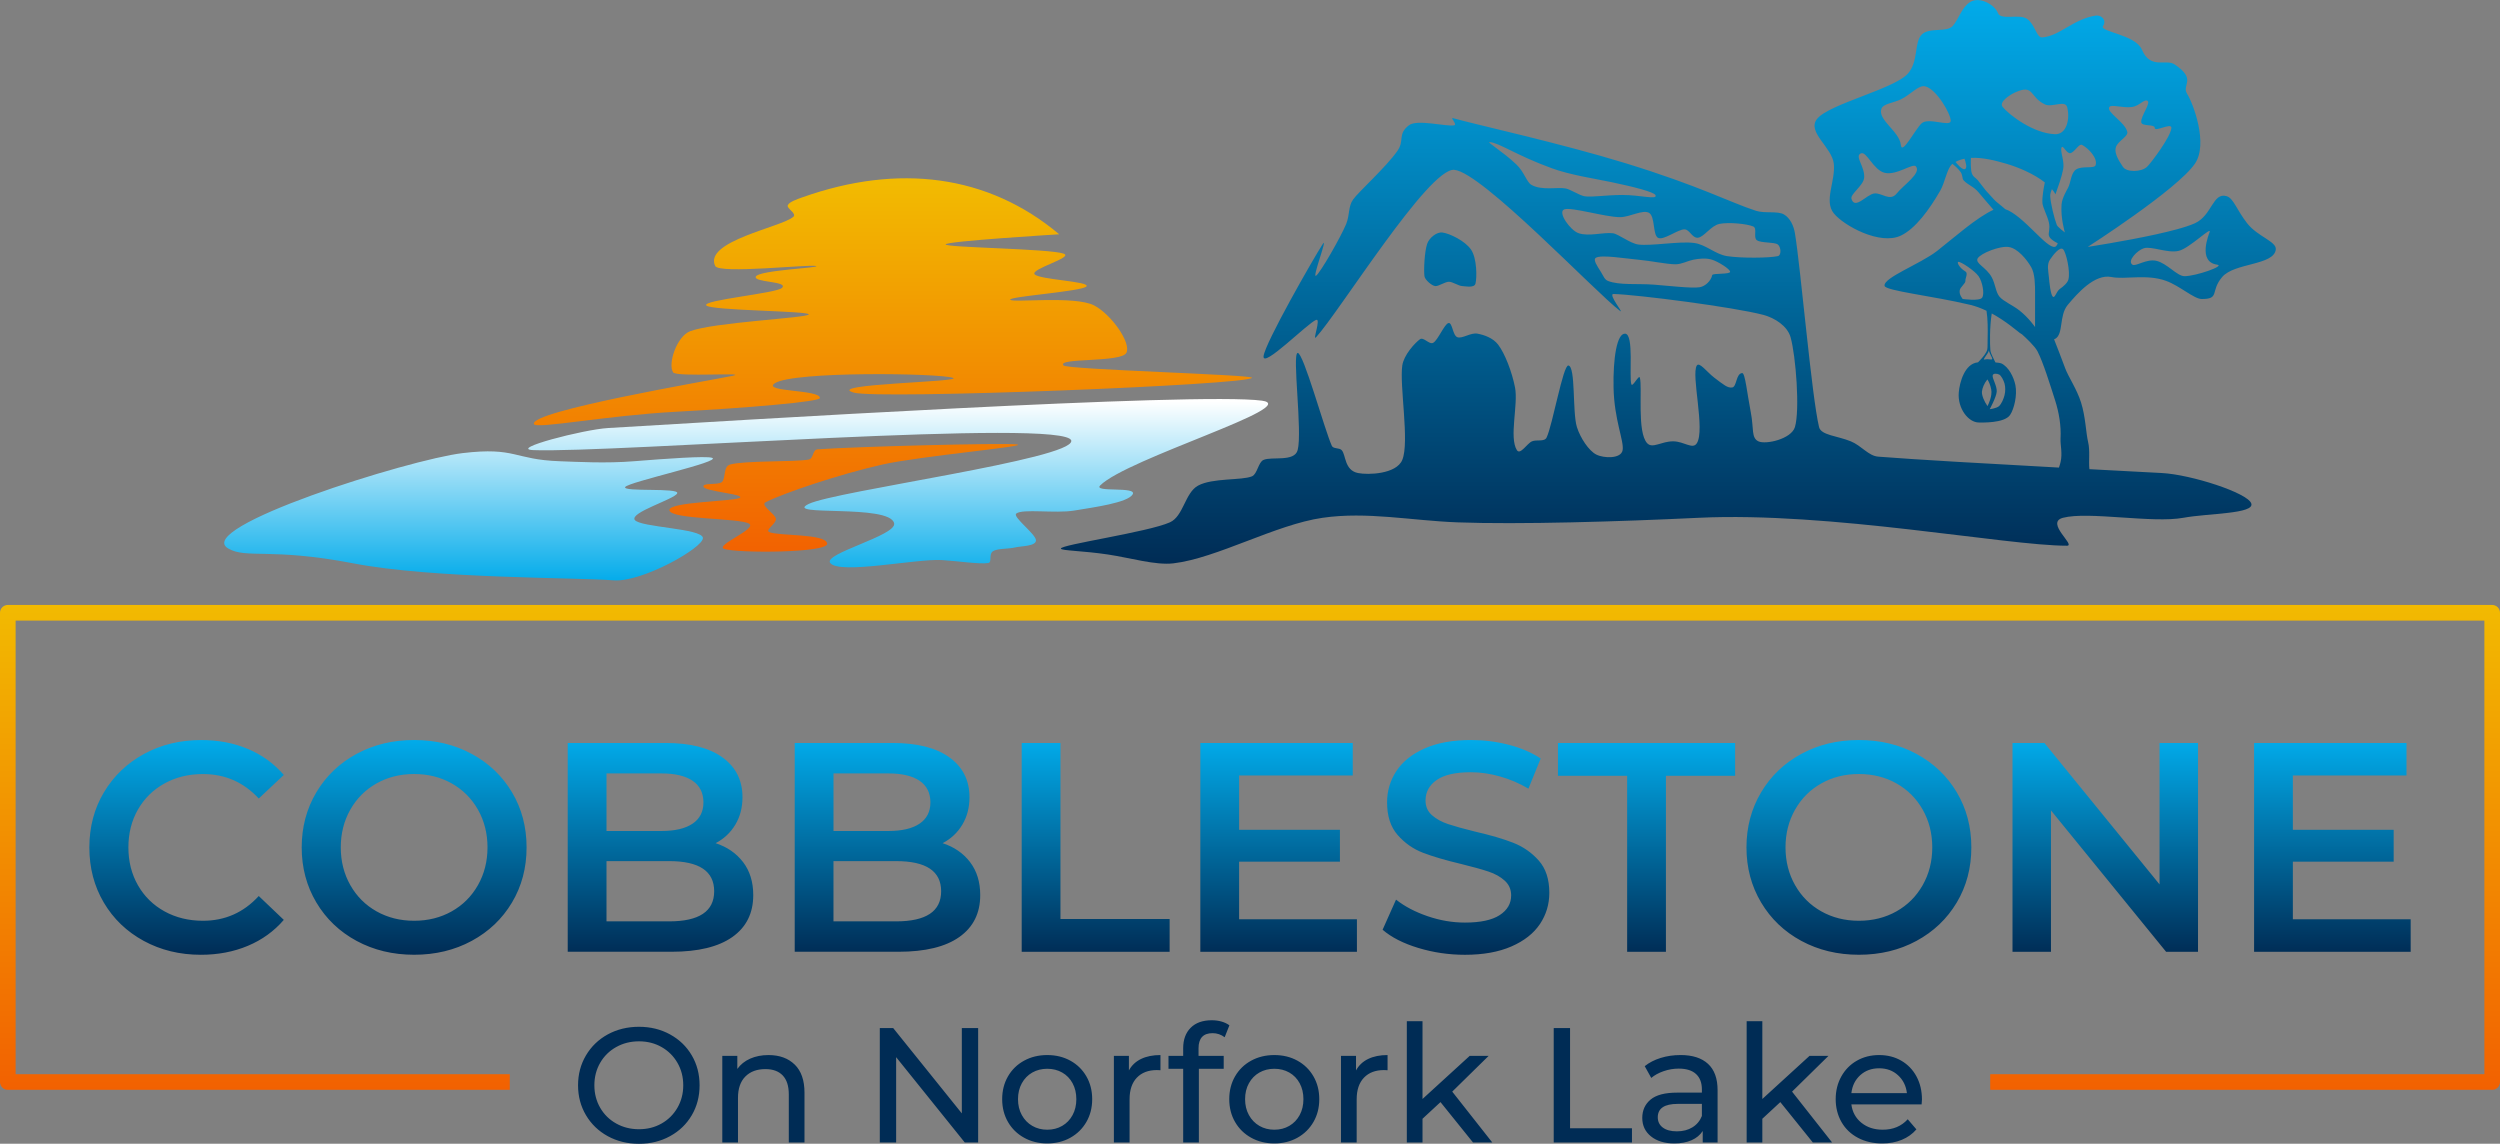
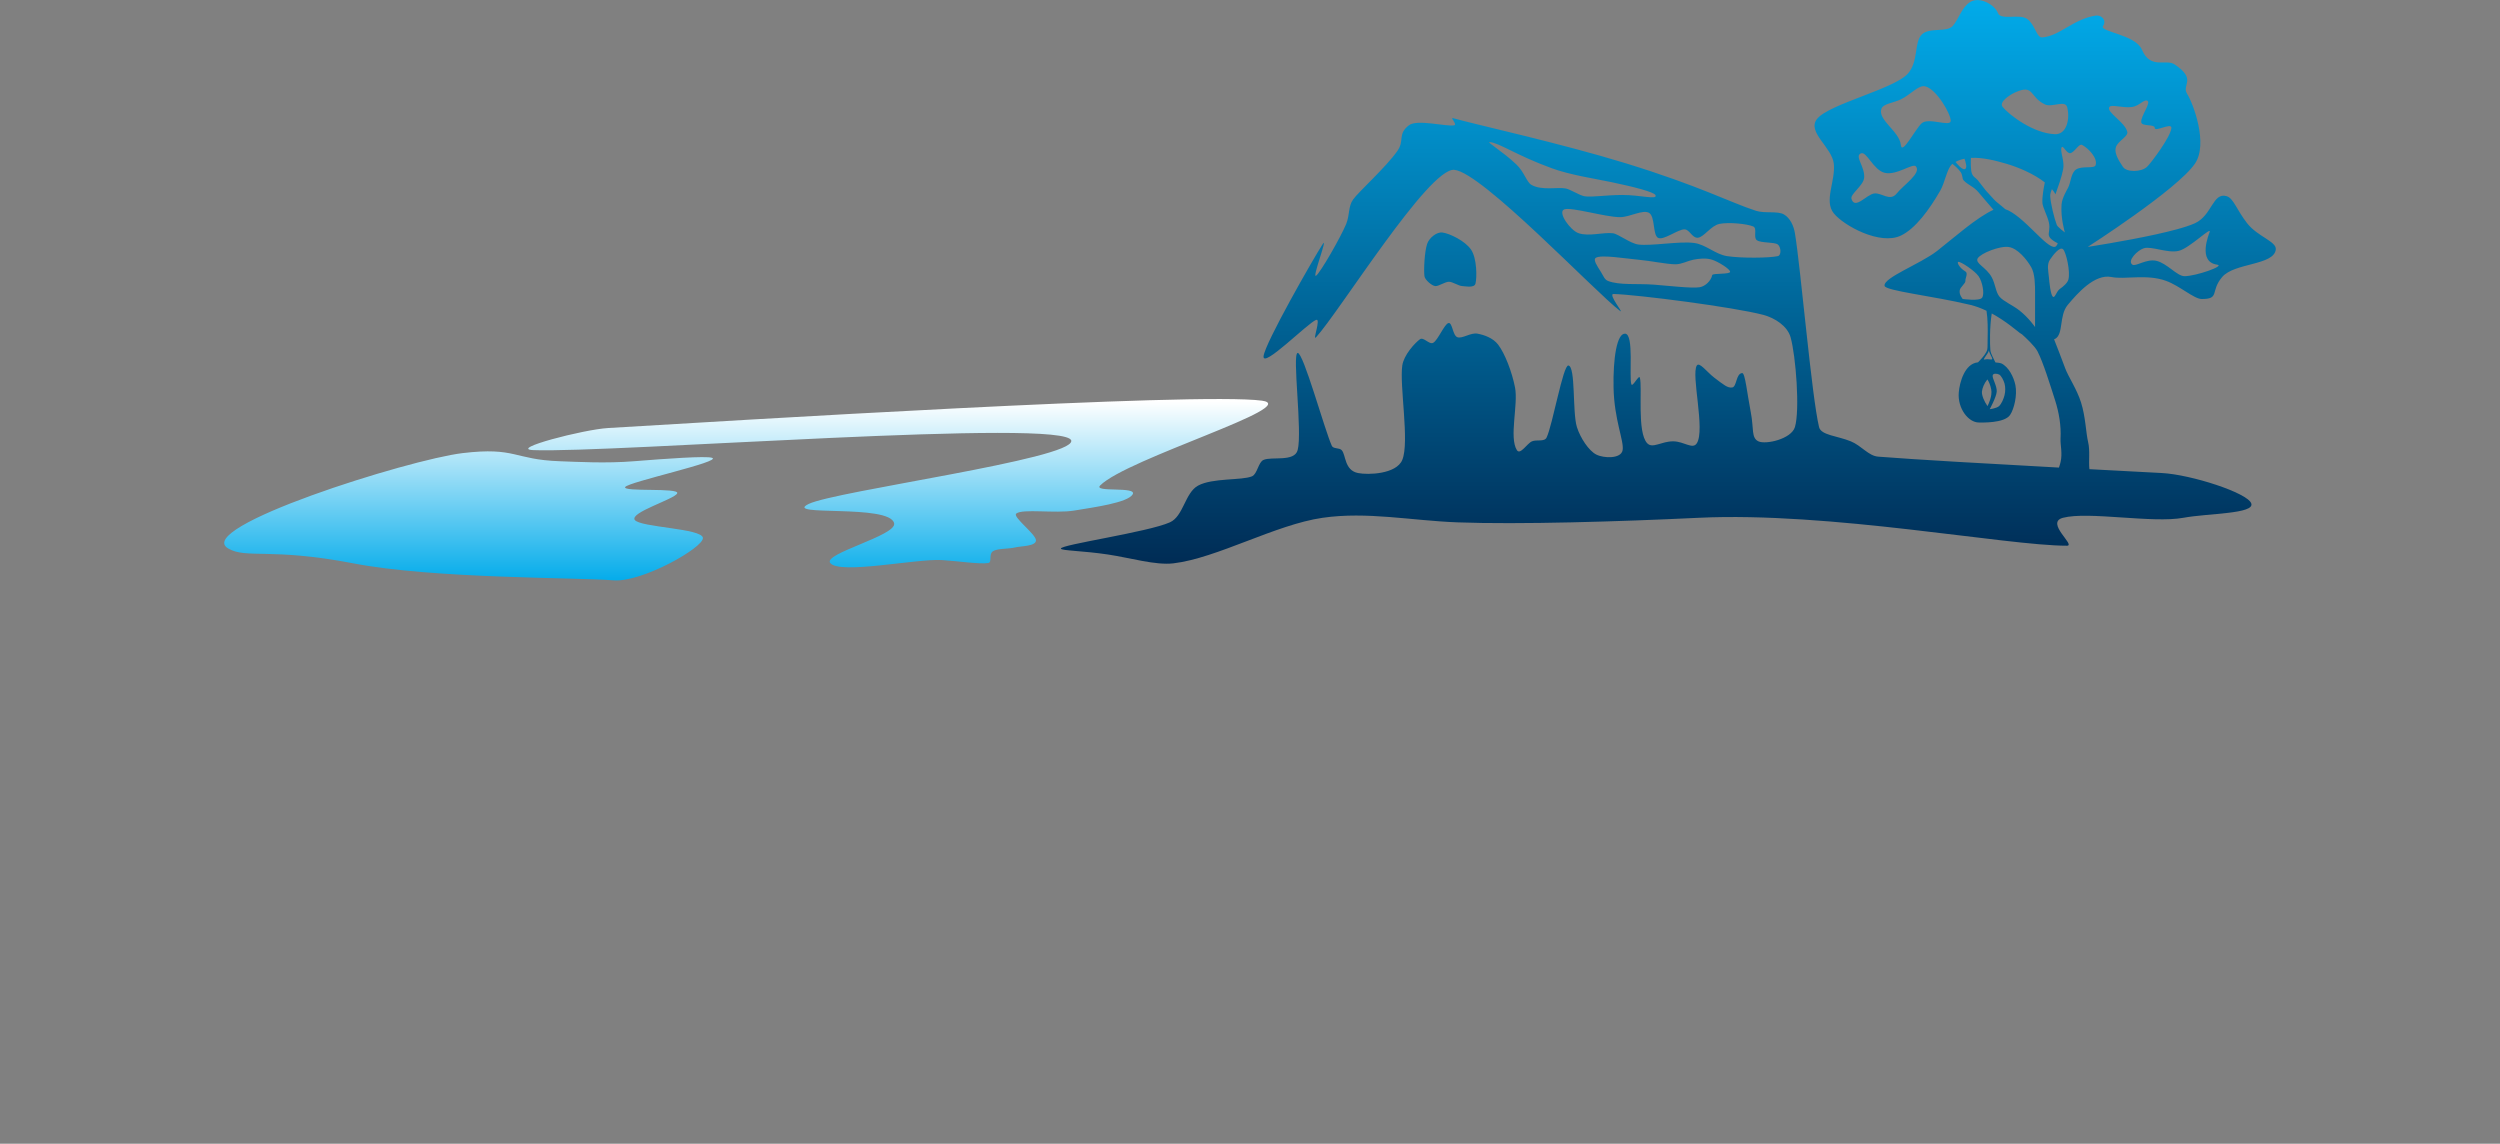
<svg xmlns="http://www.w3.org/2000/svg" xmlns:xlink="http://www.w3.org/1999/xlink" id="Layer_2" viewBox="0 0 2000 915.01">
  <rect x="0" y="0" width="2000" height="915.01" fill="#808080" stroke="none" />
  <defs>
    <style>.cls-1{fill:url(#linear-gradient-2);}.cls-2{fill:url(#linear-gradient-3);}.cls-2,.cls-3,.cls-4{fill-rule:evenodd;}.cls-3{fill:url(#linear-gradient-5);}.cls-5{fill:#002c55;}.cls-4{fill:url(#linear-gradient-4);}.cls-6{fill:url(#linear-gradient);}</style>
    <linearGradient id="linear-gradient" x1="1000" y1="763.81" x2="1000" y2="592.01" gradientUnits="userSpaceOnUse">
      <stop offset="0" stop-color="#002c55" />
      <stop offset="1" stop-color="#01abea" />
    </linearGradient>
    <linearGradient id="linear-gradient-2" x1="1000" y1="871.86" x2="1000" y2="483.96" gradientUnits="userSpaceOnUse">
      <stop offset="0" stop-color="#f26101" />
      <stop offset="1" stop-color="#f2ba01" />
    </linearGradient>
    <linearGradient id="linear-gradient-3" x1="714.33" y1="445.03" x2="714.33" y2="147.02" xlink:href="#linear-gradient-2" />
    <linearGradient id="linear-gradient-4" x1="596.92" y1="466.25" x2="596.92" y2="321.13" gradientUnits="userSpaceOnUse">
      <stop offset="0" stop-color="#01abea" />
      <stop offset="1" stop-color="#fff" />
    </linearGradient>
    <linearGradient id="linear-gradient-5" x1="1334.67" y1="450.97" x2="1334.67" y2="0" xlink:href="#linear-gradient" />
  </defs>
  <g id="COBN_Logo">
    <g id="COBN_Logo_RGB">
-       <path class="cls-5" d="M536.02,827.51c-7.41-4.05-15.68-6.08-24.83-6.08s-17.56,2.03-24.96,6.08c-7.41,4.05-13.22,9.65-17.45,16.8-4.23,7.14-6.34,15.12-6.34,23.92s2.11,16.78,6.34,23.92c4.23,7.15,10.04,12.74,17.45,16.8,7.41,4.05,15.73,6.08,24.96,6.08s17.43-2.03,24.83-6.08c7.41-4.05,13.2-9.63,17.38-16.73,4.18-7.1,6.27-15.09,6.27-23.98s-2.09-16.88-6.27-23.98c-4.18-7.1-9.98-12.68-17.38-16.73ZM541.96,886.19c-3.1,5.36-7.32,9.56-12.68,12.61-5.36,3.05-11.39,4.58-18.1,4.58s-12.79-1.53-18.23-4.58c-5.45-3.05-9.72-7.25-12.81-12.61-3.09-5.36-4.64-11.35-4.64-17.97s1.55-12.61,4.64-17.97c3.09-5.36,7.36-9.56,12.81-12.61,5.45-3.05,11.52-4.58,18.23-4.58s12.74,1.53,18.1,4.58c5.36,3.05,9.58,7.25,12.68,12.61,3.09,5.36,4.64,11.35,4.64,17.97s-1.55,12.61-4.64,17.97ZM635.81,851.69c5.18,5.1,7.78,12.57,7.78,22.42v39.86h-12.55v-38.43c0-6.71-1.61-11.76-4.84-15.16-3.23-3.4-7.84-5.1-13.85-5.1-6.8,0-12.15,1.98-16.08,5.95-3.92,3.96-5.88,9.65-5.88,17.06v35.68h-12.55v-69.27h12.02v10.46c2.53-3.57,5.95-6.32,10.26-8.23,4.31-1.92,9.22-2.88,14.7-2.88,8.8,0,15.79,2.55,20.98,7.65ZM769.45,822.47h13.07v91.49h-10.72l-54.89-68.23v68.23h-13.07v-91.49h10.72l54.9,68.23v-68.23ZM856.3,848.55c-5.45-3.01-11.61-4.51-18.49-4.51s-13.07,1.5-18.56,4.51c-5.49,3.01-9.78,7.19-12.87,12.55-3.09,5.36-4.64,11.43-4.64,18.23s1.55,12.87,4.64,18.23c3.09,5.36,7.39,9.56,12.87,12.61,5.49,3.05,11.68,4.57,18.56,4.57s13.05-1.53,18.49-4.57c5.45-3.05,9.72-7.25,12.81-12.61,3.09-5.36,4.64-11.43,4.64-18.23s-1.55-12.87-4.64-18.23c-3.09-5.36-7.36-9.54-12.81-12.55ZM858.06,892.07c-2.01,3.7-4.77,6.58-8.3,8.63-3.53,2.05-7.52,3.07-11.96,3.07s-8.43-1.02-11.96-3.07c-3.53-2.05-6.32-4.92-8.37-8.63-2.05-3.7-3.07-7.95-3.07-12.74s1.03-9.04,3.07-12.74c2.05-3.7,4.84-6.56,8.37-8.56,3.53-2,7.51-3.01,11.96-3.01s8.43,1,11.96,3.01c3.53,2.01,6.29,4.86,8.3,8.56,2,3.7,3.01,7.95,3.01,12.74s-1,9.04-3.01,12.74ZM912.82,847.18c4.27-2.09,9.45-3.14,15.55-3.14v12.15c-.7-.09-1.66-.13-2.88-.13-6.8,0-12.13,2.03-16.01,6.08-3.88,4.05-5.82,9.82-5.82,17.32v34.51h-12.55v-69.27h12.02v11.63c2.18-4.01,5.4-7.06,9.67-9.15ZM958.83,838.68v6.01h20.13v10.33h-19.87v58.95h-12.55v-58.95h-11.76v-10.33h11.76v-6.14c0-6.88,2-12.33,6.01-16.34,4.01-4.01,9.63-6.01,16.86-6.01,2.79,0,5.4.35,7.84,1.05,2.44.7,4.53,1.7,6.27,3.01l-3.79,9.54c-2.88-2.18-6.1-3.27-9.67-3.27-7.49,0-11.24,4.05-11.24,12.15ZM1037.97,848.55c-5.45-3.01-11.61-4.51-18.5-4.51s-13.07,1.5-18.56,4.51c-5.49,3.01-9.78,7.19-12.87,12.55-3.09,5.36-4.64,11.43-4.64,18.23s1.55,12.87,4.64,18.23c3.09,5.36,7.38,9.56,12.87,12.61,5.49,3.05,11.68,4.57,18.56,4.57s13.05-1.53,18.5-4.57c5.45-3.05,9.71-7.25,12.81-12.61,3.09-5.36,4.64-11.43,4.64-18.23s-1.55-12.87-4.64-18.23c-3.1-5.36-7.36-9.54-12.81-12.55ZM1039.73,892.07c-2.01,3.7-4.77,6.58-8.3,8.63-3.53,2.05-7.51,3.07-11.96,3.07s-8.43-1.02-11.96-3.07c-3.53-2.05-6.32-4.92-8.37-8.63-2.05-3.7-3.07-7.95-3.07-12.74s1.02-9.04,3.07-12.74c2.05-3.7,4.84-6.56,8.37-8.56,3.53-2,7.51-3.01,11.96-3.01s8.43,1,11.96,3.01c3.53,2.01,6.3,4.86,8.3,8.56,2,3.7,3.01,7.95,3.01,12.74s-1,9.04-3.01,12.74ZM1094.5,847.18c4.27-2.09,9.45-3.14,15.55-3.14v12.15c-.7-.09-1.66-.13-2.88-.13-6.8,0-12.13,2.03-16.01,6.08-3.88,4.05-5.82,9.82-5.82,17.32v34.51h-12.55v-69.27h12.02v11.63c2.18-4.01,5.4-7.06,9.67-9.15ZM1161.8,873.32l32.02,40.65h-15.42l-26.01-32.29-14.38,13.33v18.95h-12.55v-96.98h12.55v62.21l37.77-34.51h15.16l-29.15,28.62ZM1256.04,902.59h49.53v11.37h-62.6v-91.49h13.07v80.12ZM1344.39,844.04c-5.58,0-10.85.76-15.81,2.29-4.97,1.53-9.24,3.73-12.81,6.6l5.23,9.41c2.7-2.27,6.01-4.07,9.93-5.42,3.92-1.35,7.93-2.03,12.02-2.03,6.1,0,10.72,1.44,13.85,4.31,3.14,2.88,4.71,7.01,4.71,12.41v2.49h-19.87c-9.67,0-16.73,1.85-21.17,5.55-4.44,3.7-6.66,8.6-6.66,14.7s2.33,11.02,6.99,14.77c4.66,3.75,10.87,5.62,18.63,5.62,5.32,0,9.91-.85,13.79-2.55,3.88-1.7,6.86-4.16,8.95-7.39v9.15h11.89v-41.82c0-9.32-2.55-16.34-7.65-21.04-5.1-4.71-12.44-7.06-22.02-7.06ZM1361.51,892.79c-1.57,3.92-4.1,6.95-7.58,9.08-3.49,2.14-7.62,3.2-12.42,3.2s-8.54-1-11.24-3.01c-2.7-2.01-4.05-4.75-4.05-8.23,0-7.15,5.32-10.72,15.95-10.72h19.34v9.67ZM1433.66,873.32l32.02,40.65h-15.42l-26.01-32.29-14.38,13.33v18.95h-12.55v-96.98h12.55v62.21l37.77-34.51h15.16l-29.14,28.62ZM1537.57,879.72c0-6.97-1.46-13.16-4.38-18.56-2.92-5.4-6.97-9.61-12.16-12.61-5.18-3.01-11.09-4.51-17.71-4.51s-12.57,1.5-17.84,4.51c-5.27,3.01-9.41,7.21-12.42,12.61-3.01,5.4-4.51,11.46-4.51,18.17s1.55,12.9,4.64,18.3c3.09,5.4,7.47,9.61,13.13,12.61,5.66,3.01,12.16,4.51,19.48,4.51,5.75,0,10.96-.96,15.62-2.88,4.66-1.92,8.56-4.71,11.7-8.36l-6.93-8.1c-5.05,5.58-11.72,8.36-20,8.36-6.8,0-12.48-1.85-17.06-5.55-4.57-3.7-7.25-8.6-8.04-14.7h56.2c.18-1.57.26-2.83.26-3.79ZM1481.1,874.49c.7-5.92,3.07-10.72,7.12-14.37,4.05-3.66,9.08-5.49,15.1-5.49s11.04,1.85,15.09,5.56c4.05,3.7,6.43,8.47,7.12,14.31h-44.44Z" />
-       <path class="cls-6" d="M110.36,647.61c-5.09,8.91-7.64,19.01-7.64,30.3s2.55,21.4,7.64,30.3c5.09,8.91,12.17,15.87,21.24,20.88,9.07,5.01,19.33,7.52,30.78,7.52,17.66,0,32.53-6.6,44.62-19.8l20.04,19.09c-7.79,9.07-17.38,15.99-28.75,20.76-11.37,4.77-23.9,7.16-37.58,7.16-16.86,0-32.09-3.7-45.69-11.09-13.6-7.4-24.26-17.62-31.97-30.66-7.71-13.04-11.57-27.76-11.57-44.14s3.9-31.1,11.69-44.14c7.79-13.04,18.49-23.27,32.09-30.66,13.6-7.4,28.83-11.09,45.69-11.09,13.68,0,26.17,2.39,37.46,7.16,11.29,4.77,20.84,11.69,28.63,20.76l-20.04,18.85c-12.09-13.04-26.96-19.57-44.62-19.57-11.45,0-21.71,2.51-30.78,7.52-9.07,5.01-16.15,11.97-21.24,20.88ZM409.57,633.77c7.8,13.04,11.69,27.76,11.69,44.14s-3.9,31.1-11.69,44.14c-7.79,13.04-18.53,23.26-32.21,30.66-13.68,7.4-29.03,11.09-46.05,11.09s-32.37-3.7-46.05-11.09c-13.68-7.4-24.42-17.66-32.21-30.78-7.8-13.12-11.69-27.8-11.69-44.02s3.9-30.9,11.69-44.02c7.79-13.12,18.53-23.38,32.21-30.78,13.68-7.4,29.03-11.09,46.05-11.09s32.37,3.7,46.05,11.09c13.68,7.4,24.42,17.62,32.21,30.66ZM390,677.91c0-11.13-2.55-21.2-7.63-30.18-5.09-8.99-12.09-15.98-21-21-8.91-5.01-18.93-7.52-30.06-7.52s-21.16,2.51-30.06,7.52c-8.91,5.01-15.91,12.01-21,21-5.09,8.99-7.63,19.05-7.63,30.18s2.55,21.2,7.63,30.18c5.09,8.99,12.09,15.98,21,21,8.91,5.01,18.93,7.52,30.06,7.52s21.16-2.51,30.06-7.52c8.91-5.01,15.91-12.01,21-21,5.09-8.99,7.63-19.05,7.63-30.18ZM594.49,689.72c5.41,7.08,8.11,15.87,8.11,26.36,0,14.48-5.57,25.65-16.7,33.52-11.14,7.87-27.36,11.81-48.68,11.81h-83.04v-167.03h78.26c19.73,0,34.92,3.86,45.57,11.57,10.66,7.72,15.98,18.33,15.98,31.85,0,8.27-1.91,15.59-5.73,21.95-3.82,6.36-9.07,11.29-15.75,14.79,9.23,3.02,16.54,8.07,21.95,15.15ZM485.21,664.79h43.9c10.82,0,19.13-1.95,24.93-5.85,5.81-3.9,8.71-9.58,8.71-17.06s-2.9-13.4-8.71-17.3c-5.81-3.9-14.12-5.85-24.93-5.85h-43.9v46.05ZM571.34,712.99c0-16.07-12.01-24.1-36.03-24.1h-50.11v48.2h50.11c24.02,0,36.03-8.03,36.03-24.1ZM776.07,689.72c5.41,7.08,8.11,15.87,8.11,26.36,0,14.48-5.57,25.65-16.7,33.52-11.13,7.87-27.36,11.81-48.67,11.81h-83.04v-167.03h78.26c19.72,0,34.92,3.86,45.57,11.57,10.66,7.72,15.99,18.33,15.99,31.85,0,8.27-1.91,15.59-5.73,21.95-3.82,6.36-9.07,11.29-15.75,14.79,9.23,3.02,16.55,8.07,21.95,15.15ZM666.79,664.79h43.9c10.82,0,19.13-1.95,24.93-5.85,5.81-3.9,8.71-9.58,8.71-17.06s-2.9-13.4-8.71-17.3c-5.81-3.9-14.12-5.85-24.93-5.85h-43.9v46.05ZM752.92,712.99c0-16.07-12.01-24.1-36.03-24.1h-50.11v48.2h50.11c24.02,0,36.03-8.03,36.03-24.1ZM848.37,594.4h-31.02v167.03h118.35v-26.25h-87.33v-140.78ZM991.29,689.36h80.65v-25.53h-80.65v-43.43h90.91v-26.01h-121.93v167.03h125.27v-26.01h-94.25v-46.05ZM1210.57,674.21c-7.95-3.1-18.13-6.09-30.54-8.95-9.07-2.23-16.23-4.22-21.47-5.96-5.25-1.75-9.58-4.14-13-7.16-3.42-3.02-5.13-6.92-5.13-11.69,0-6.84,2.98-12.33,8.95-16.47,5.97-4.14,15.07-6.2,27.32-6.2,7.48,0,15.19,1.11,23.15,3.34,7.95,2.23,15.59,5.49,22.91,9.78l9.78-24.1c-7.16-4.77-15.67-8.43-25.53-10.97-9.86-2.55-19.89-3.82-30.06-3.82-14.63,0-27,2.23-37.1,6.68-10.1,4.45-17.66,10.46-22.67,18.02-5.01,7.56-7.52,15.94-7.52,25.17,0,10.98,2.82,19.69,8.47,26.13,5.65,6.44,12.41,11.17,20.28,14.2,7.87,3.02,18.18,6.04,30.9,9.07,9.07,2.23,16.23,4.22,21.48,5.97,5.25,1.75,9.58,4.18,13,7.28,3.42,3.1,5.13,7.04,5.13,11.81,0,6.52-3.06,11.77-9.19,15.75-6.12,3.98-15.39,5.97-27.8,5.97-10.02,0-20-1.71-29.94-5.13-9.94-3.42-18.33-7.83-25.17-13.24l-10.74,24.1c7,6.05,16.5,10.9,28.51,14.55,12.01,3.66,24.46,5.49,37.34,5.49,14.63,0,27.04-2.23,37.22-6.68,10.18-4.45,17.78-10.42,22.79-17.9,5.01-7.48,7.52-15.83,7.52-25.05,0-10.82-2.82-19.41-8.47-25.77-5.65-6.36-12.45-11.1-20.4-14.2ZM1246.36,620.64h55.36v140.78h31.02v-140.78h55.36v-26.25h-141.73v26.25ZM1565.38,633.77c7.79,13.04,11.69,27.76,11.69,44.14s-3.9,31.1-11.69,44.14c-7.8,13.04-18.53,23.26-32.21,30.66-13.68,7.4-29.03,11.09-46.05,11.09s-32.37-3.7-46.05-11.09c-13.68-7.4-24.42-17.66-32.21-30.78-7.79-13.12-11.69-27.8-11.69-44.02s3.9-30.9,11.69-44.02c7.79-13.12,18.53-23.38,32.21-30.78,13.68-7.4,29.03-11.09,46.05-11.09s32.37,3.7,46.05,11.09c13.68,7.4,24.42,17.62,32.21,30.66ZM1545.81,677.91c0-11.13-2.55-21.2-7.64-30.18-5.09-8.99-12.09-15.98-21-21-8.91-5.01-18.93-7.52-30.06-7.52s-21.16,2.51-30.06,7.52c-8.91,5.01-15.91,12.01-21,21-5.09,8.99-7.64,19.05-7.64,30.18s2.55,21.2,7.64,30.18c5.09,8.99,12.09,15.98,21,21,8.91,5.01,18.93,7.52,30.06,7.52s21.16-2.51,30.06-7.52c8.91-5.01,15.91-12.01,21-21,5.09-8.99,7.64-19.05,7.64-30.18ZM1727.63,707.5l-92.1-113.1h-25.53v167.03h30.78v-113.1l92.1,113.1h25.53v-167.03h-30.78v113.1ZM1834.29,735.41v-46.05h80.65v-25.53h-80.65v-43.43h90.91v-26.01h-121.93v167.03h125.27v-26.01h-94.25Z" />
-       <path class="cls-1" d="M1993.75,871.86h-401.58v-12.5h395.33v-362.89H12.5v362.89h395.32v12.5H6.25c-3.45,0-6.25-2.8-6.25-6.25v-375.39c0-3.45,2.8-6.25,6.25-6.25h1987.5c3.45,0,6.25,2.8,6.25,6.25v375.39c0,3.45-2.8,6.25-6.25,6.25Z" />
-       <path class="cls-2" d="M630.26,164.11c1.27-2.62,7.12-4.65,11.99-6.37,76.34-27.02,148.17-18.22,205.1,29.69,0,0-91.41,5.54-90.83,8.11.58,2.57,82.42,3.35,94.28,7.33,8.98,3.02-26.73,12.24-23.1,16.56,3.63,4.33,44.91,5.69,41.44,9.71-3.47,4.02-62.37,8.06-60.96,10.64,1.42,2.59,51.69-3.37,67.03,4.52,13.62,7,29.96,29.94,25.9,37.95-4.07,8.01-56,3.79-50.31,10.12,2.98,3.32,152.29,7.34,150.79,9.88-3.43,5.76-298.69,17.32-318.38,11.88-25.46-7.03,89.15-8.55,79.06-11.88-11.33-3.75-127.67-5.41-142.42,4.36-10.68,7.07,36.64,4.85,36.04,11.86-.25,2.92-57.75,7.85-115,10.93-56.05,3.01-112.19,14.07-113.76,9.88-3.9-10.4,140.49-34.81,158.73-38.58,15.1-3.12-44.73,1.2-47.36-2.8-4.43-6.74,2.9-28.77,13.51-32.88,18.6-7.21,93.54-10.6,94.97-13.45,1.43-2.86-78.74-3.02-81.99-7.26-3.25-4.25,55.98-9.64,60.55-13.96,5.76-5.44-22.74-4.29-20.91-9.02,2.05-5.28,53.53-7.13,48.12-8.55-5.42-1.43-77.49,6.56-80.61,0-9.43-19.87,53.27-31.08,62.51-39.32,3.07-2.73-5.66-6.72-4.39-9.33ZM813.44,355.53c-11.8-1.32-131.28,1.82-159.37,3.94-4.22.32-3.04,7.46-7.21,8.19-11.67,2.03-50.88.68-62.78,3.96-5.77,1.59-3.28,11.51-6.71,14.13-3.16,2.41-15.48.26-14.57,3.62,1.02,3.77,33.06,5.95,29.1,8.84-3.95,2.89-56.71,3.18-56.41,9.85.35,7.71,56.06,6.17,63.77,10.87,6.82,4.16-27.66,17.38-19.93,20.15,10.14,3.64,83.38,3.32,82.4-4.23-1.07-8.16-39.51-5.92-46.35-9.22-3.56-1.72,5.81-6.67,5.33-10.59-.48-3.98-12.87-10.9-8.23-13.26,14.21-7.24,59.16-22.46,93.48-30.16,30.61-6.86,119.29-14.76,107.49-16.08Z" />
      <path class="cls-4" d="M182.6,438.81c-28.83-16.65,144.13-71.17,187.59-76.33,42.71-5.07,40.7,5.23,77.7,6.52,14.31.5,36.85,1.81,59.24,0,26.16-2.11,57.68-4.34,62.48-2.76,8.92,2.93-67.23,19.35-69.47,23.42-2.24,4.07,43.86.29,41.61,5.03-2.25,4.75-38.1,15.26-33.94,21.25,4.16,5.99,53.81,6.7,54.51,14.39.69,7.69-48.82,35.77-71.52,33.94-30.01-2.42-143.93-1.2-208.12-13.58-66.04-12.73-85.44-3.43-100.07-11.87ZM857.04,352.65c1.37,14.64-188.7,40.12-210.08,50.5-21.38,10.38,65.05-.25,68.36,15.52,2.06,9.8-57.17,24.2-51.13,31.73,7.57,9.45,68.63-3.53,89.18-2.35,12.42.72,30.43,3.51,37.24,2.35,3.28-.56.2-6.84,3.6-9.3,3.41-2.46,12.2-1.81,17.63-3.1,5.42-1.3,16.93-.89,16.93-5.75s-18.97-18.79-15.77-21.39c5-4.08,31.09.11,46.35-2.41,15.52-2.57,42.9-6.24,46.78-12.98,3.79-6.58-31.81-1.27-26.01-7.09,21.48-21.53,162.38-63.36,129.39-67.85-51.47-7-425.06,16.05-523.1,21.9-19.54,1.17-80.12,16.86-59.65,17.67,62.66,2.47,428.56-26.02,430.29-7.45Z" />
      <path class="cls-3" d="M1139.57,221c-.69-5.32.1-20.01,2.19-26.03,1.58-4.56,7.48-9.6,12.26-8.95,5.85.8,18.14,6.73,22.86,13.73,4.72,7.01,4.71,22.27,3.51,27.12-.88,3.53-7.19,2.22-10.73,1.98-2.95-.2-7.56-3.45-10.51-3.45-3.21,0-8.3,3.8-11.07,3.45s-8.12-4.99-8.5-7.84ZM1643.99,271.09c-.24.13-.48.25-.73.36,2.06,5.22,6.47,16.49,8.82,22.99,2.48,6.85,9.31,16.6,12.75,27.51,3.65,11.55,3.89,24.27,5.66,31.67,1.65,6.88.32,15.08,1.03,21.72,23.4,1.25,44,2.34,57.94,3.08,23.49,1.25,68.69,15.89,71.56,24.33,2.87,8.44-34.35,7.81-54.34,11.48-24.76,4.55-75.99-5.33-96.3,0-14.54,3.82,10.68,22.34,3.16,22.34-48.56,0-189.83-27.36-294.56-22.34-63.65,3.06-144.03,5.49-193.09,3.65-36.88-1.39-72.2-8.78-107.77-3.65-37.87,5.47-84.55,32.34-119.45,36.45-14.16,1.67-34.21-4.34-52.16-7.06-20.11-3.04-37.42-3.02-37.79-4.73-.67-3.14,69.48-13.1,87.19-21.02,10.89-4.87,12.06-23.68,22.54-29.38,11.59-6.31,35.13-4.02,43.16-7.45,4.31-1.84,4.94-11.2,9.21-13.11,6.49-2.91,24.71,1.85,27.3-7.83,3.93-14.68-4.56-77.16,0-77.73,4.56-.58,21.48,61.33,27.34,74.29,1.18,2.61,5.88,1.38,7.87,3.44,3.48,3.63,2.04,16.07,13.03,18.32,8.14,1.66,30.77.91,35.47-10.49,5.91-14.34-2.35-59.48,0-75.56,1.22-8.32,9.96-17.91,14.09-20.94,2.97-2.17,7.48,4.61,10.68,2.79,3.81-2.16,8.94-15.03,12.16-15.77,3.22-.74,3.29,9.91,7.14,11.32,3.86,1.41,10.66-3.83,15.99-2.86,5.44.99,12.54,3.44,16.62,8.8,5.47,7.17,11.07,21.84,13.51,34.23,2.7,13.71-4.92,40.01,1.5,50.18,2.63,4.17,8.13-5.4,12.09-7.07,3.69-1.57,9.92.62,11.65-2.99,4.85-10.11,13.23-58.34,17.46-57.67,5.93.94,3.09,37.39,6.81,49.27,2.68,8.56,9.43,18.91,15.52,21.99,6.1,3.08,19.83,3.49,21.05-3.52,1.28-7.36-6.77-24.21-7.26-50.18-.44-23.42,2.69-43.42,9.28-43.02,7.22.44,3.01,34.61,4.97,40.48.91,2.72,6.06-8.04,6.81-5.27,2.12,7.87-2.43,43.72,5.89,52.47,4.3,4.52,11.42-1.64,20.82-1.55,8.78.08,15.53,6.75,18.85,1.55,6.87-10.75-4.72-54.77,0-62.21,2.04-3.22,8.32,5.48,13.99,9.75,7.44,5.6,10.63,8.43,14.35,7.81,3.71-.62,2.89-11.07,7.92-11.52,2.42-.22,4,16.42,6.95,31.57,2.5,12.86.19,20.27,6.07,23.05,5.88,2.78,26.34-1.85,29.2-11.39,4.08-13.6.74-56.91-3.47-71.87-2.54-9.04-12.68-15.49-21.76-17.89-23.6-6.25-100.74-16.19-119.85-16.73-4.82-.14,8.99,16.44,5.15,13.51-20.24-15.42-110.58-111.03-132.63-112.83-20.45-1.67-92.12,113.93-110.54,133.94-3.13,3.4,4.29-15.62,0-13.88-7,2.84-42.87,39.19-41.99,29.08.89-10.1,40.3-78.97,47.3-89.71,4.71-7.22-8.78,27.69-5.31,25.3,3.47-2.39,19.69-30.79,24.05-41.25,2.97-7.12,1.61-14.13,5.55-19.69,4.47-6.32,26.33-25.83,35.51-38.95,5.91-8.44-.13-13.27,9.2-20.49,6.57-5.09,30.2,1.35,36.24,0,2.63-.58-3.56-6.42-.98-5.69,18.6,5.27,85.89,20.02,137.74,35.96,60.27,18.53,83.45,31.3,104.62,38.14,7.16,2.32,17.2-.06,22.4,2.93,5.02,2.89,7.84,9.28,8.78,15,4.68,28.35,13.35,130.32,19.3,155.12,1.58,6.57,14.72,7,25.41,11.39,8.59,3.53,14.13,11.63,21.85,12.25,28.41,2.28,90.15,5.79,144.65,8.75.49-1.42.94-2.86,1.28-4.32,1.7-7.13-.28-13.93,0-18.82.59-10.34-1.29-21.14-4.4-30.83-3.7-11.52-9.57-30.58-14.1-39.15-2.2-4.17-9.37-10.82-12.3-13.45-.61-.36-1.2-.74-1.75-1.12-1.93-1.34-10.85-9.3-22.49-15.63-1.77,11.21-1.49,24.91-1.1,29.43.25,2.94,3.2,7.71,4.06,9.77,2.09.19,3.95.43,4.57.71,6.11,2.75,10.19,11.36,11.41,17.5,1.55,7.75-.91,18.85-4.27,23.81-4.59,6.78-22.92,6.03-24.92,6.04-8.37.06-17.18-11.2-16.14-23.99.65-7.99,4.71-23,15.13-24.11.07,0,.16-.02.25-.02.6-.68,1.45-1.53,1.79-1.88,1.72-1.79,5.09-5.59,5.67-8.56.31-1.61.15-4.95.25-8.82.17-6.67.22-15.3-.89-22-4.12-1.97-8.48-3.66-12.95-4.73-30.1-7.19-67.81-11.22-68.59-15.2-1.27-6.53,28.69-17.53,42.06-27.98,13.58-10.63,31.47-26.68,45.07-32.89-2.02-2.32-8.5-9.8-11.92-13.92-4.09-4.92-8.36-5.71-12.01-9.64-1.19-1.28-.62-4.12-2.36-6.62-1.9-2.72-4.93-5.29-6.51-6.54-4.33,3.1-5.87,14.62-9.81,21.46-8.92,15.49-19.98,30.43-31.47,35.91-16.62,7.94-45.56-7.81-53.67-17.79-8.11-9.98,1.49-25.81,0-39.7-1.41-13.16-21.59-25.22-13.52-35.72,9.24-12.02,61.79-23.98,72.79-36.39,8.55-9.66,4.92-24.7,10.9-31.04,5.98-6.35,20.03-1.55,24.96-7.05,4.93-5.5,6.97-14.84,14.09-19.26,7.12-4.42,19.35,1.88,22.16,9.06,2.29,5.83,17.24.27,23.25,4.55,6.58,4.69,7.47,15.14,12.09,14.79,14.06-1.08,24.58-14.57,42.76-17.44,4.44-.7,9.1,3.54,5.92,8.3-3.18,4.76,25.89,6.66,31.12,19.01,6.77,16,19.22,7.1,26.08,11.7,18.18,12.19,5.4,16.25,10.05,23.56,4.65,7.31,17.19,39.96,6.21,55.93-14.28,20.78-85.71,66.53-85.71,66.53,0,0,29.36-4.46,54.72-10.04,5.84-1.29,11.46-2.63,16.47-4,5.95-1.62,11.02-3.27,14.53-4.87,13.81-6.3,14.19-24.86,25.3-21.7,5.59,1.59,8.04,10.89,16.49,21.7,8.34,10.67,23.63,14.57,22.93,20.95-1.41,12.84-33.16,10.58-42.91,22.06-9.75,11.48-1.58,17.6-16.33,17.6-6.17,0-17.44-10.51-28.61-14.55-15.55-5.64-32.89-.86-43.55-3.04-13.56-2.78-27.5,13.3-35.04,22.3-7.13,8.51-3.17,23.48-10.18,27.23ZM1705.91,211.73c2.59,1.78,11.24-4.88,19.14-3.08,8.61,1.96,16.61,12.29,22.51,12.29,9.25,0,32.87-8.31,26.16-9.21-15.81-2.13-6.63-24.34-6.02-26.04,1.85-5.12-15.93,12.84-24.69,14.99-8.76,2.15-21.7-3.93-27.89-2.09-5.13,1.53-13.62,10.11-9.21,13.14ZM1701.85,105.51c.85,3.76-7.82,7.35-9.2,12.47-1.55,5.71,4.18,12.89,5.58,15.33,2.66,4.63,14.92,4.59,19.55,0,3.14-3.12,18.59-23.49,19.33-30.89.47-4.73-13.27,3.43-13.27,0s-10.36-.95-10.84-4.6c-.64-4.86,8.24-15.7,4.78-17.3-2.64-1.22-6.48,4.33-12.17,5.09-7.36.98-16.64-2.35-18.14,0-2.66,4.17,12.59,12.01,14.37,19.91ZM1532.67,133.07c-2.45-2.75-15.53,7.56-25.03,5.16-8.96-2.25-14.29-17.35-18.83-15.55-5.49,2.17,3.2,10.54,2.53,19.46-.47,6.28-11.29,13.14-10.17,16.91,2.7,9.12,12.19-3.57,18.23-4.28,6.04-.71,12.63,6.72,17.99,0,5.38-6.75,20.05-16.35,15.28-21.7ZM1560.56,96.83c.47-4.96-11.3-25.76-20.56-27.79-5.18-1.14-11.56,6.7-19.32,10.44-6.12,2.94-14,3.46-15.5,7.4-3.42,8.94,14.46,18.17,15.5,29.05.82,8.5,11.15-11.94,16.49-17.16,5.33-5.22,22.92,3.01,23.39-1.94ZM1571.57,126.98c-2.51.52-4.91,1.34-7.14,2.54,1.4,1.81,5.41,6.65,7.57,5.75,2.02-.85.57-5.62-.43-8.29ZM1590.01,324.87c.99-1.92,3.97-8.26,2.96-13.38-.7-3.55-1.86-6.13-3.05-7.96-2.55,3.05-4.2,7.11-4.38,9.88-.2,3.06,1.98,8.03,4.47,11.46ZM1599.28,299.61c-1.59-.76-4.87-1.26-5.17.89-.32,2.3,3.64,8.49,3.26,12.9-.39,4.48-5.59,13.96-5.59,13.96,0,0,5.59-.68,7.49-2.5,1.98-1.89,3.64-5.77,4.37-8.76.73-2.98.73-6.46,0-9.21-.73-2.74-2.78-6.53-4.37-7.29ZM1591.88,282.67c-.78-1.86-.9-2.53-.9-2.53,0,0,.14,1.03-.91,2.53-1.59,2.25-3.08,4.52-3.02,4.85.07.38,1.79-.25,3.02-.16.61.05.87.13,1.82.16.96.03,1.17.13,1.62,0,.95-.27-.6-2.43-1.62-4.85ZM1252.49,150.75c3.9.77,11.19,5.62,15.11,6.25,5.88.95,16.51-.95,30.05-1.03,14.05-.09,29.16,4.25,26.63,0-1.42-2.38-16.78-6.46-35.68-10.37-13.19-2.74-32.54-5.67-47.09-10.97-28.58-10.42-42.29-20.5-49.8-20.97-2.76-.17,10.53,7.52,21.41,17.92,6.34,6.05,8.14,14.12,12.07,16.34,8.3,4.67,20.99,1.6,27.3,2.84ZM1384.08,217.43c0-2.18-9.35-8.01-14.29-9.62-4.87-1.58-10.81-.94-15.36,0-4.31.89-9.15,3.61-13.95,3.61-7.23,0-19.6-2.74-29.45-3.61-10.57-.93-30.34-4.33-34.45-1.51-2.29,1.58,1.34,6.76,4.08,11.12,2.16,3.44,2.88,6.22,5.77,7.35,9.13,3.56,23.41,1.94,36.6,2.94,11.57.88,30.4,3.12,36.73,2.07,4.41-.73,9.03-5.03,10.04-9.74.33-1.57,14.29-.43,14.29-2.62ZM1422.3,195.62c-2.81-2.12-13.55-1.06-16.83-3.46-3.05-2.24.58-9.47-2.88-10.98-4.99-2.17-19.68-3.56-27.06-2.06-6.69,1.36-12.53,10.71-17.23,11.06-4.7.34-6.55-6.7-10.77-6.7-5.34,0-17.07,9.32-21.25,6.7-4.17-2.63-2.09-17.21-7.14-19.95-5.05-2.74-15.34,3.5-23.14,3.5-11.68,0-39.14-8.36-44.64-6.21-5.5,2.15,4.82,16.86,11.63,19.08,8.35,2.73,19.29-.91,27.3,0,4.34.49,13.89,8.21,20.48,9.03,10.38,1.3,32.7-2.81,44.5-1.27,9.37,1.23,16.99,9.06,26.32,10.53,11.17,1.76,33.93,1.54,40.71,0,3.01-.69,2.46-7.4,0-9.26ZM1656.12,122.53c-2.96.3-5.77-6.9-6.85-4.56-1.4,3.03,2.53,10.87,1.27,17.41-1.3,6.75-4.01,13.81-6.16,20.04-.12-.23-.25-.45-.37-.67-.7-1.18-1.53-2.34-2.49-3.46-.77,1.85-1.41,3.91-1.34,5.57.25,5.6,3.18,17.78,5.29,23.17.6,1.54,6.42,5.93,6.42,5.93,0,0-3.53-11.69-2.62-22.55.42-5.02,3.89-10.7,5.32-13.46,2.13-4.1,2.15-12.02,6.57-14.56,5-2.87,14.35-.25,15.33-3.26,1.85-5.67-5.84-13.61-10.82-16.19-2.6-1.35-6.2,6.26-9.55,6.6ZM1602.16,85.6c5.32,6.41,24.43,21.11,41.83,21.76,9.48.36,12.21-12.61,9.7-21.76-1.56-5.69-12.24.49-17.59-2-12.75-5.93-8.57-16.62-24-9.66-4.59,2.07-13.18,7.77-9.94,11.66ZM1582.85,220.94c-3.1-4.4-14.54-12.02-16.29-11.41-1.1.38.76,4.66,5.77,7.64,2.34,1.39-.22,5.59,0,7.44.26,2.12-4.04,4.86-4.55,7.61-.66,3.57,2.39,6.95,2.39,6.95,0,0,13.41,1.99,15.53-1.04,2.11-3.04.23-12.8-2.85-17.18ZM1628.06,234.36c0-6.12-.03-15.23-3.06-20.55-3.49-6.12-10.7-14.99-17.84-16.18-7.14-1.19-22.71,5.04-25.01,9.06-2.3,4.03,6.84,7.05,11.22,15.09,3.04,5.58,3.13,11.92,6.25,15.6,3.18,3.74,10.63,6.81,15.91,10.97,7.43,5.86,12.52,13.28,12.52,13.28v-27.28ZM1643.99,197.46c.93-.24,1.64-1.33,2.22-2.82-1.44-.77-3.1-1.7-3.91-2.34-1.33-1.03-2.84-2.25-3.2-3.88-.54-2.4,1.17-5.38,0-10.49-1.28-5.57-4.91-11.89-5.17-15.61-.35-4.93,1.29-13.33,1.93-16.38-8.71-6.86-21.23-12.16-31.01-15.01-8.66-2.52-18.84-5.13-28.1-4.62-.14,2.79-.35,9.92.82,12.63,1.33,3.1,2.41,2.65,4.7,5.26,1.23,1.4,4.5,6.02,6.46,8.3,2.78,3.22,4.52,4.76,6.64,7.26,1.42,1.67,5.59,4.65,8.78,7.54,14.54,4.97,33.16,31.89,39.83,30.15ZM1647.93,231.11c2.91-2.05,6.01-4.76,6.76-7.4,1.77-6.21-1.71-21.56-4.16-24.22-2.46-2.66-7.88,4.22-10.59,8.28-2.64,3.95-1.24,9.32-.84,13.78.4,4.46,1.33,14.24,3.2,15.82,1.67,1.4,2.75-4.24,5.63-6.27Z" />
    </g>
  </g>
</svg>